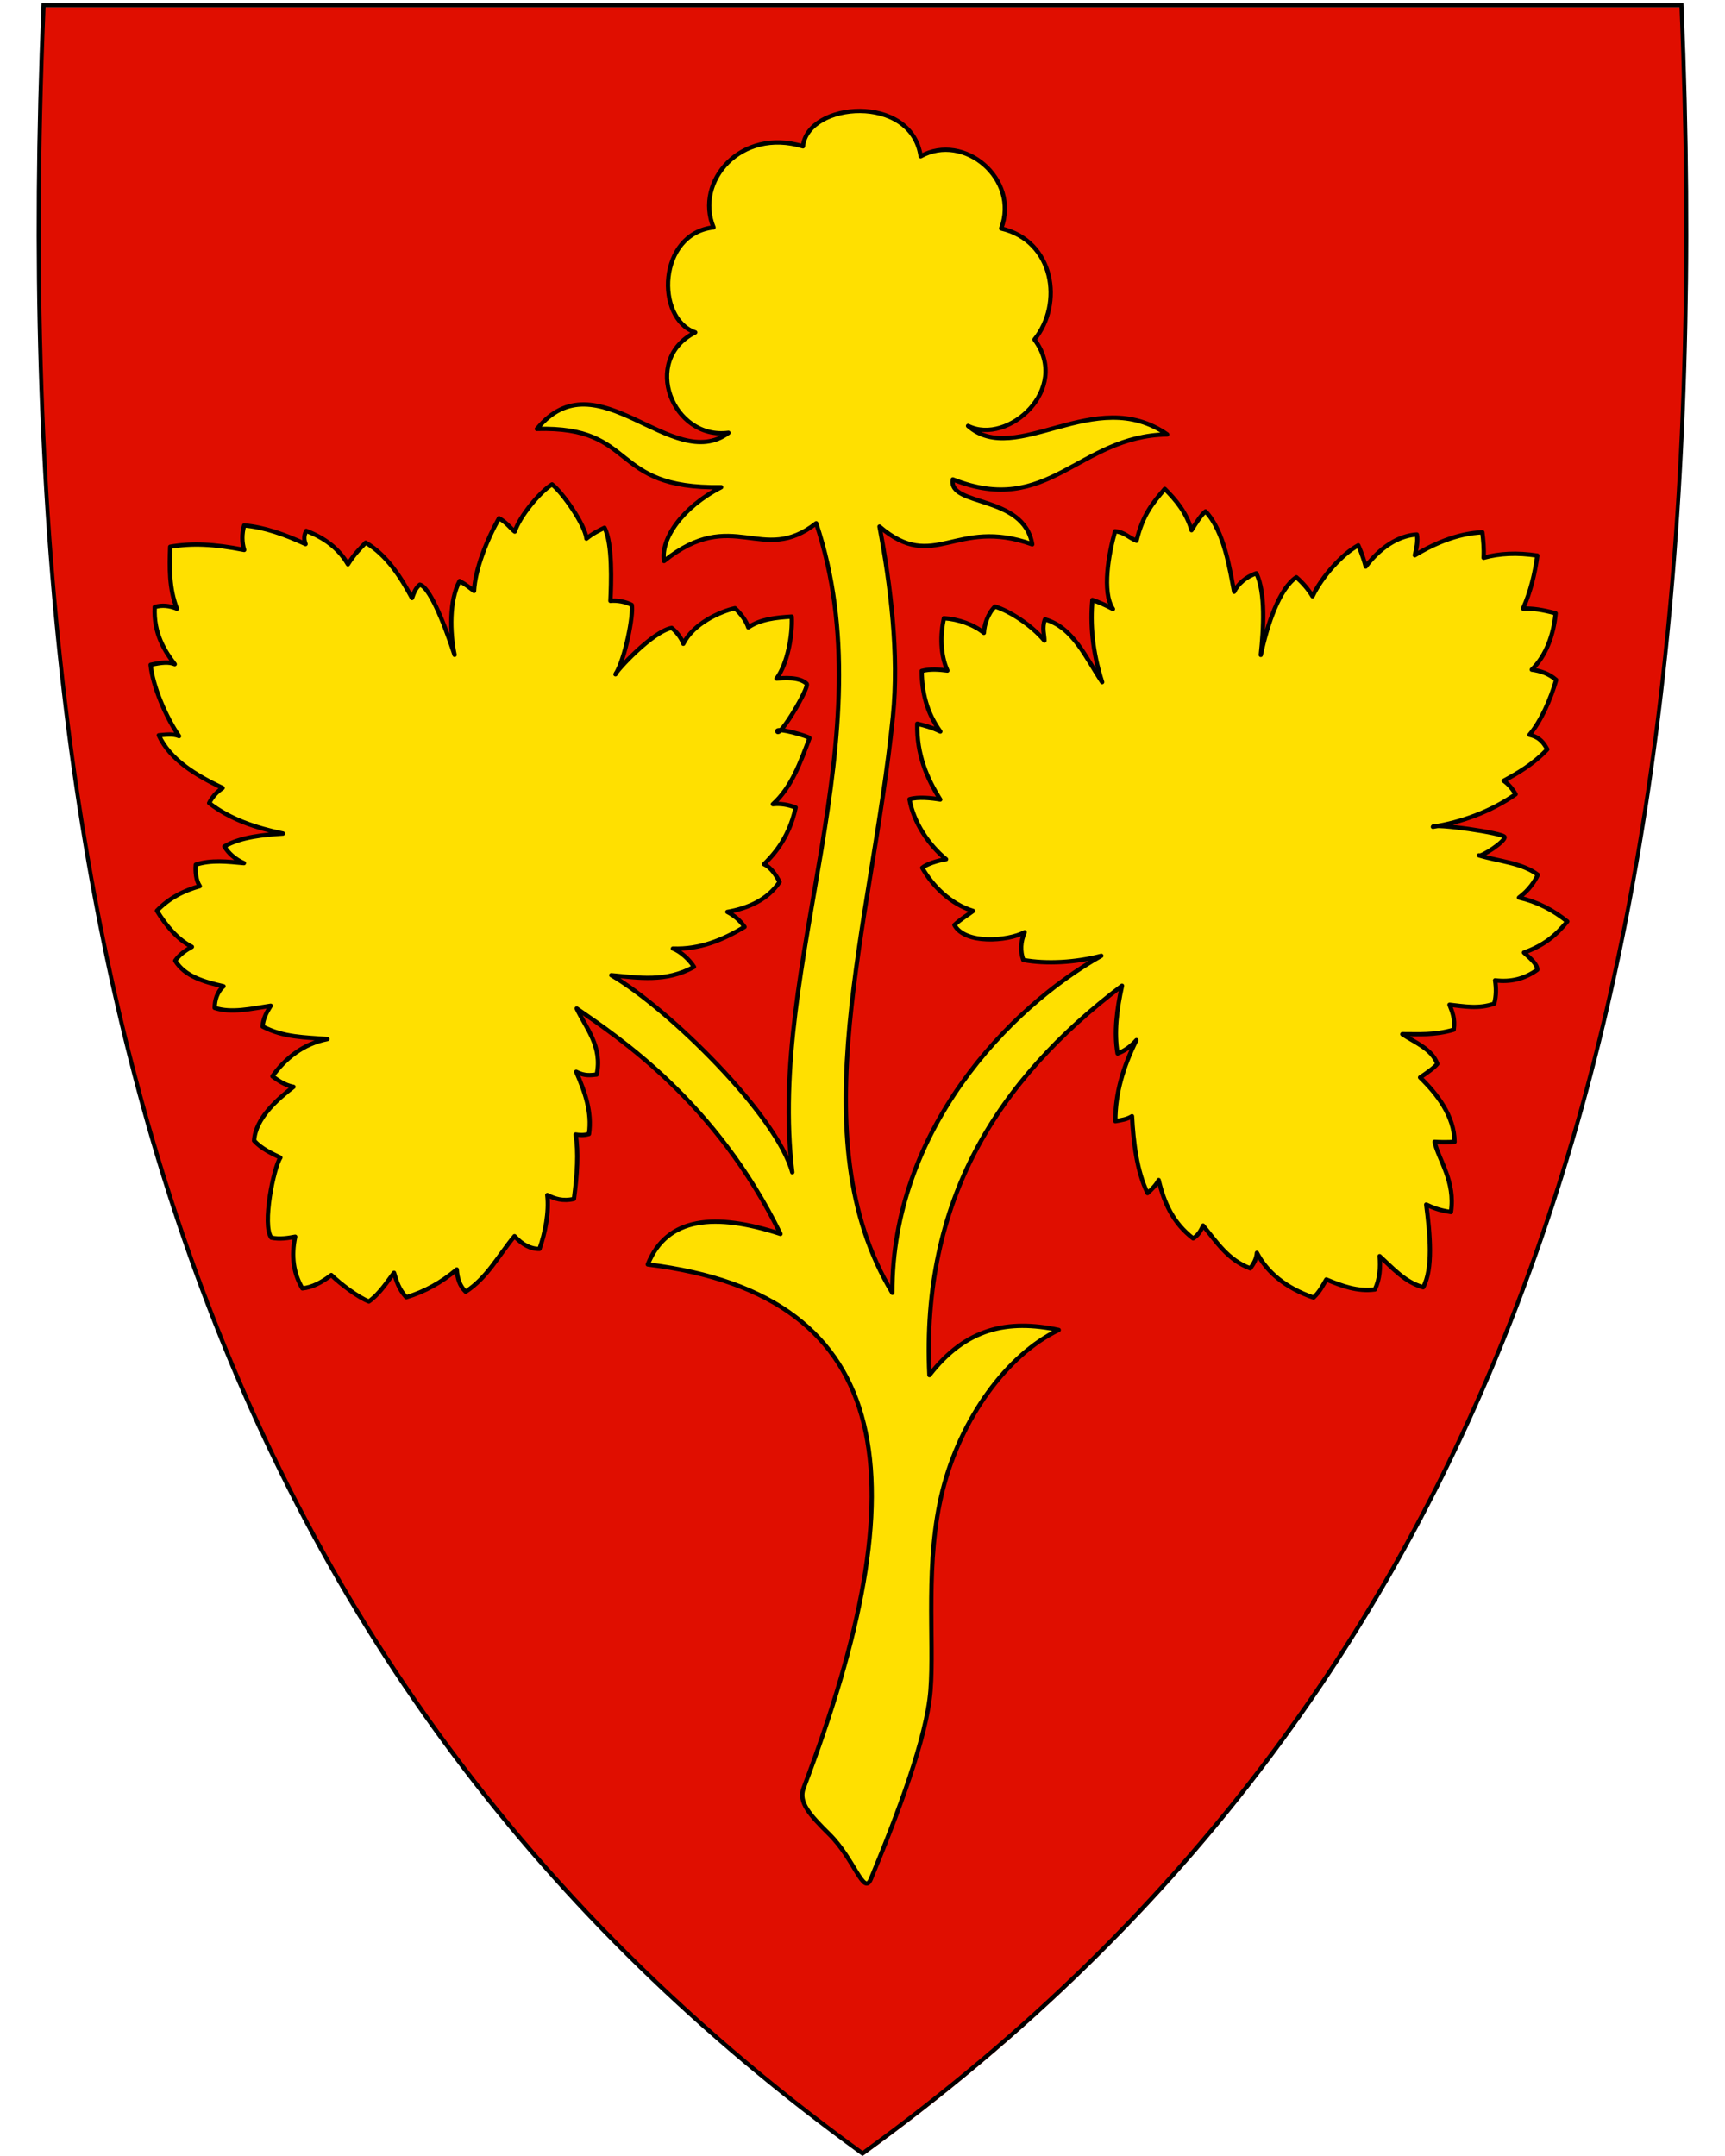
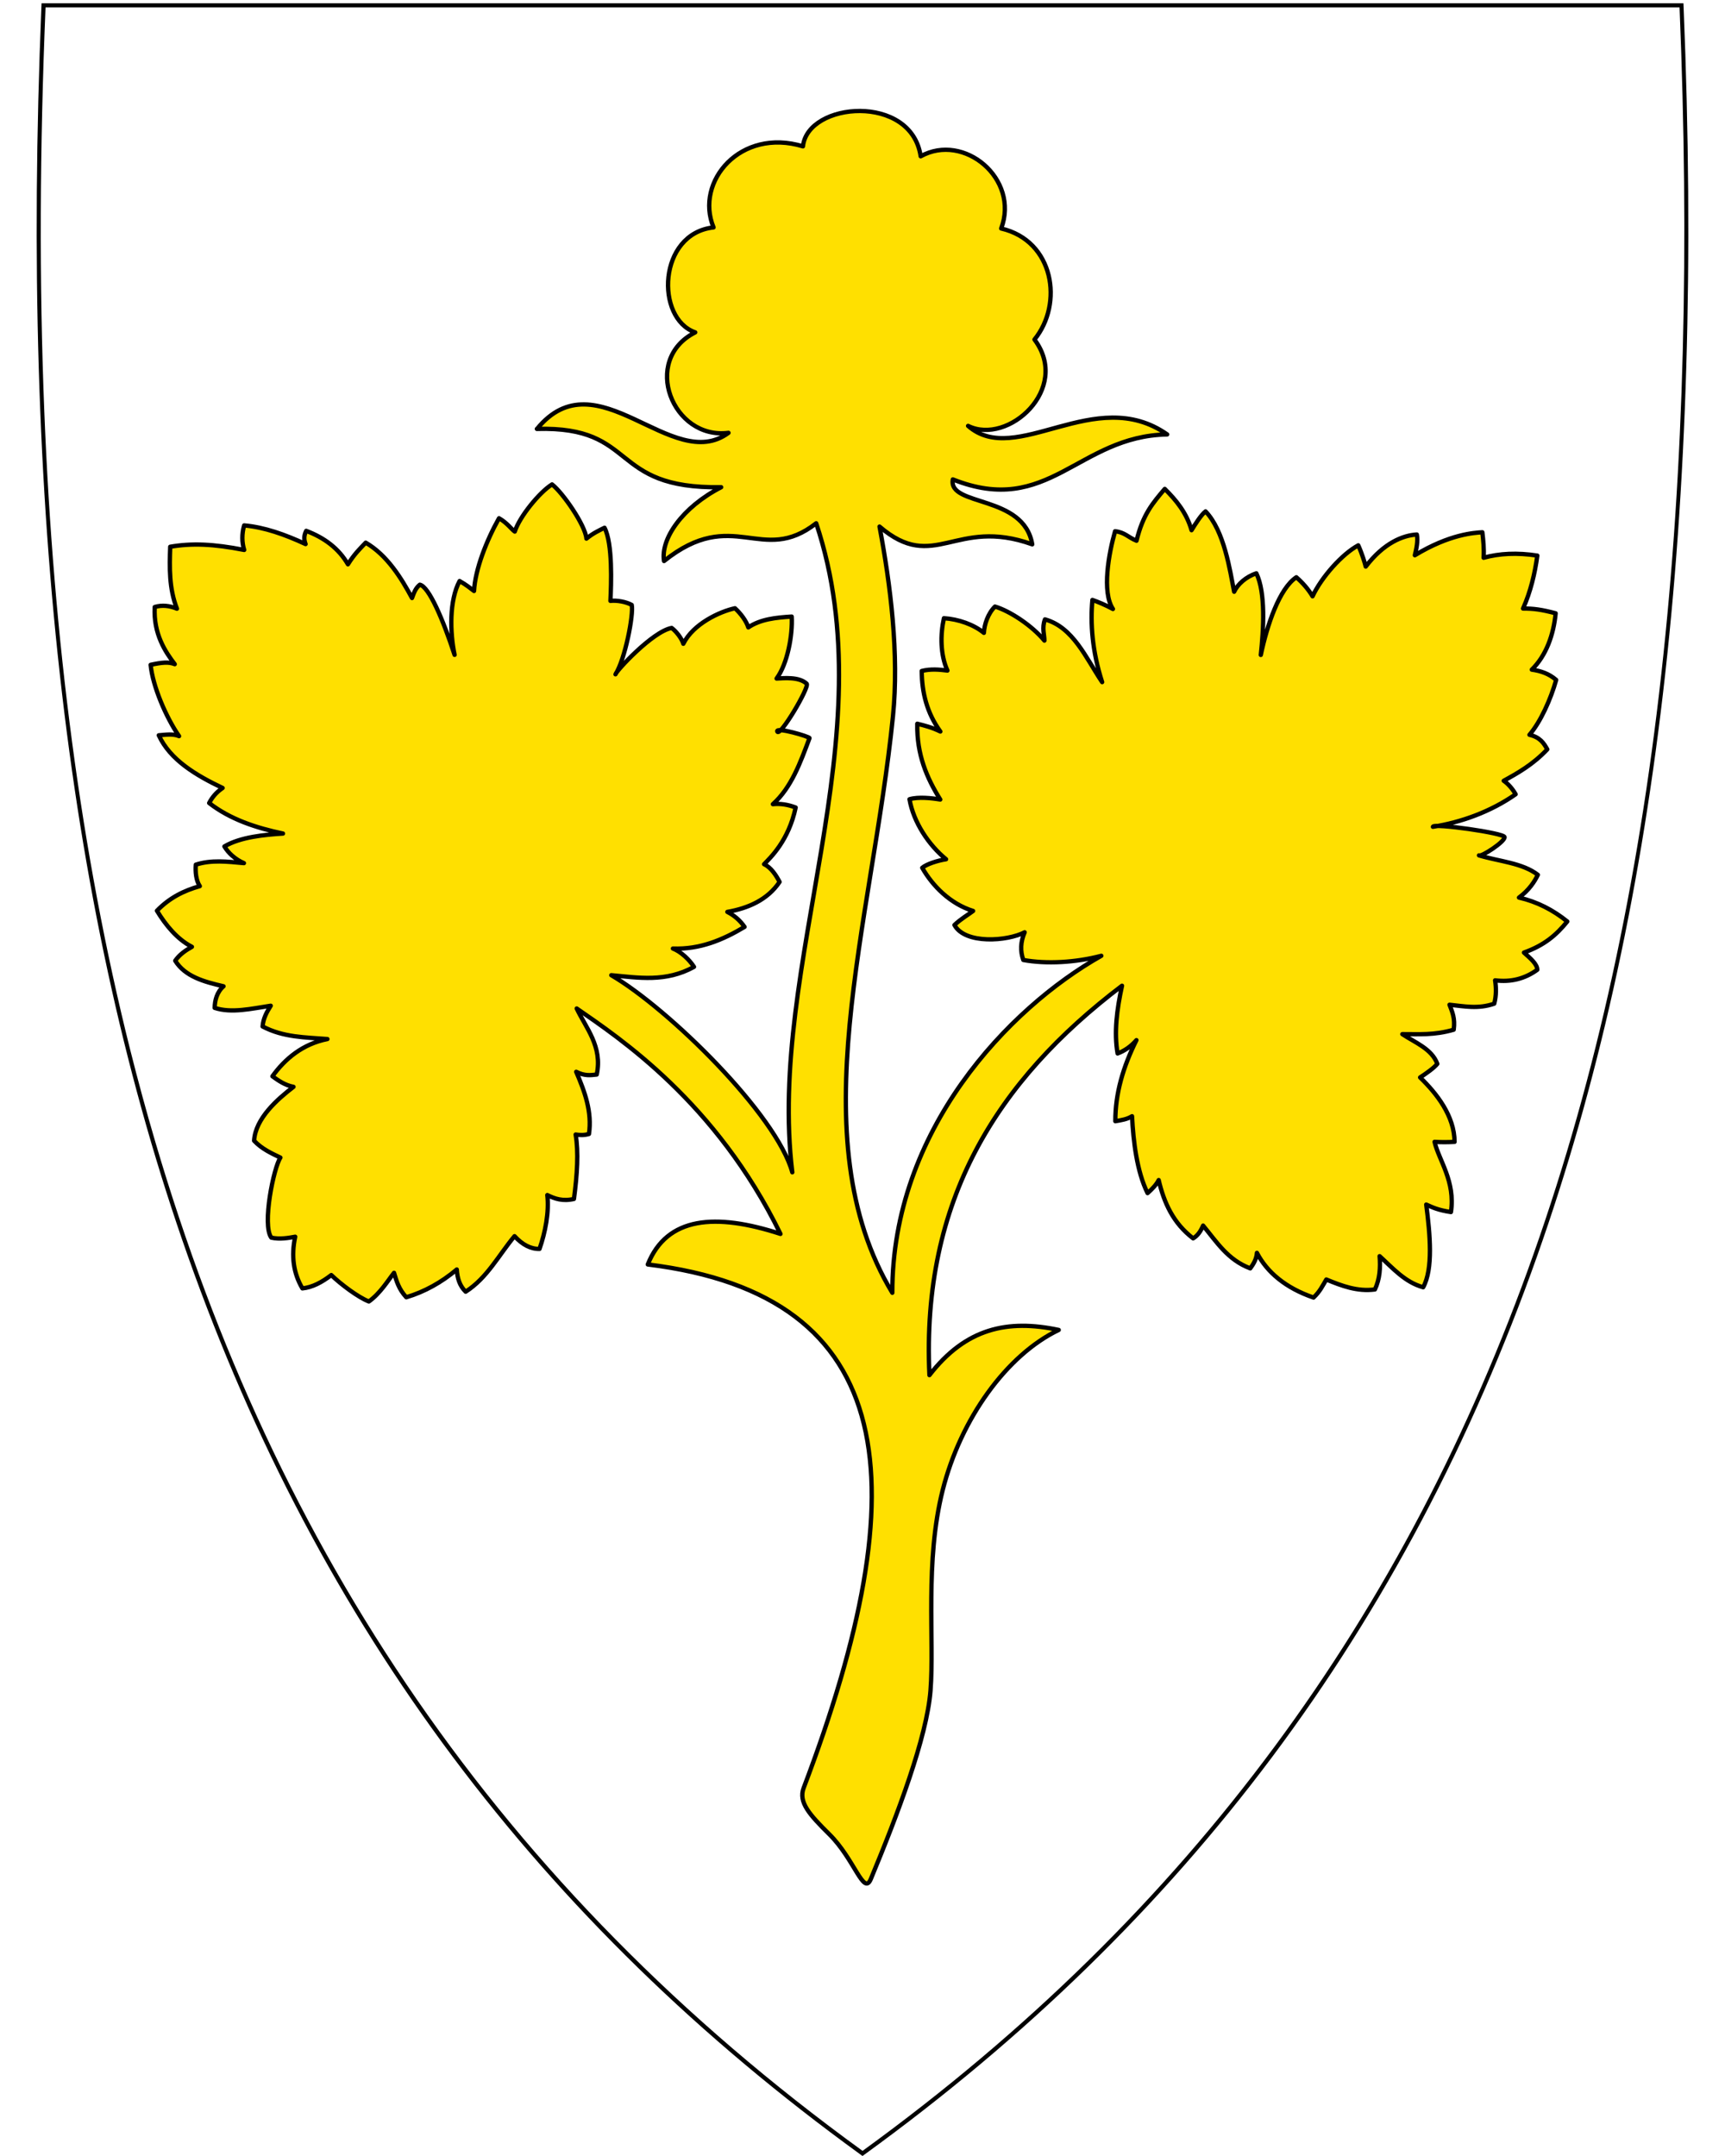
<svg xmlns="http://www.w3.org/2000/svg" id="svg2" version="1.1" x="0" y="0" width="400" height="500" viewBox="30.5 31.5 400 500" enable-background="new 30.5 31.5 412 533" xml:space="preserve">
  <defs id="defs6" />
-   <path d="M230.45 531.13C156.13 477.21 105.19 409.11 74.71 322.97 47.07 244.87 35.98 150.22 40.8 33.62l0.02-0.46 379.82 0 0.02 0.46c4.81 116.6-6.28 211.24-33.91 289.35-30.48 86.14-81.42 154.24-155.74 208.16l-0.28 0.2-0.28-0.2z" id="path4148" fill="#e00e00" />
  <path id="path10" d="M419.96 33.21C429.03 252.66 383.71 419.16 230.51 530.31 146.04 469.02 94.36 390.9 66.52 296.34 64.43 289.25 62.48 282.07 60.65 274.8 49.2 229.11 42.88 179.78 40.77 126.86 39.57 96.8 39.72 65.58 41.06 33.21l189.45 0 189.45 0m0.92-0.95-0.92 0-189.45 0-189.45 0-0.92 0-0.04 0.92c-4.82 116.66 6.28 211.36 33.93 289.52 30.51 86.24 81.51 154.41 155.91 208.39l0.56 0.41 0.56-0.41C305.46 477.11 356.46 408.94 386.97 322.7 414.62 244.54 425.72 149.84 420.9 33.18l-0.04-0.92 0 0z" />
  <path id="path2827" d="m155.01 130.98c13.91-17.06 31.32 10.63 44.42 0.9-12.96 1.69-20.36-16.9-7.72-23.3-9.3-3.22-8.66-22.92 4.25-24.34-4.41-10.66 6.26-23.2 20.73-18.8 1.1-10.34 25.16-12.3 27.3 2.31 10.03-5.59 22.99 5.21 18.67 16.74 12.28 2.86 14.46 17.47 7.72 25.75 8.54 11.44-6.17 24.61-15.4 20.03 11.12 9.79 29.42-9.78 46.17 1.98-20.64 0.36-27.53 19.29-49.7 10.43-1.18 6.37 16.46 3.43 18.41 15.06-17.89-6.41-22.65 6.81-35.41-4.12 2.55 13.59 4.57 29.6 3.11 44.01-4.91 48.4-21.82 97.69-0.15 133.68-0.07-37.62 26.91-65.99 48.47-78.15-5.97 1.57-12.73 1.95-18.09 0.97-0.74-2.06-0.66-4.2 0.31-6.42-4.01 2.08-13.83 2.83-16.28-1.69 1.56-1.48 3.19-2.38 4.33-3.26-5.29-1.63-9.42-5.81-11.8-10.01 0.95-0.83 3.56-1.69 5.53-1.98-4.03-3.31-7.55-8.55-8.48-13.92 2.03-0.6 5.1-0.27 7.13 0.07-3.1-4.96-5.47-10.41-5.33-17.58 1.73 0.43 3.46 0.87 5.35 1.81-3.12-4.31-4.28-9.05-4.32-14.04 2.07-0.53 4.1-0.33 5.96-0.1-1.65-3.7-1.67-8.26-0.81-12.14 3.38 0.22 6.89 1.46 9.27 3.4 0.08-1.92 0.95-4.52 2.57-6.1 3.43 1.02 8.54 4.37 11.46 7.89 0.03-1.28-0.63-2.93 0.13-4.92 6.55 1.84 9.44 8.86 13.26 14.55-2.33-7.23-2.76-13.67-2.26-19.06 1.38 0.49 2.88 1.1 4.76 2.1-2.62-3.93-0.95-12.98 0.5-18.03 2.28 0.25 3.03 1.43 4.97 2.2 1.49-6.13 3.78-8.74 6.55-12.02 2.68 2.65 5.06 5.56 6.21 9.58 0.86-1.4 2.24-3.61 3.25-4.36 4.36 4.55 5.66 13.74 6.63 18.63 0.78-1.69 2.7-3.47 5.15-4.27 2.17 4.5 1.68 12.92 1.03 18.93 1.47-7.02 4.33-15.44 8.24-18.02 1.5 1.31 2.77 2.77 3.76 4.42 2.07-4.44 6.85-9.81 10.6-11.82 0.87 1.92 1.53 4.1 1.73 4.93 4.22-5.53 8.65-7.25 11.85-7.44 0.31 1.48-0.11 3.36-0.46 4.81 8.13-4.94 13.84-5.21 15.65-5.33 0.22 1.85 0.42 3.72 0.3 5.91 3.65-1.01 7.77-1.22 12.45-0.5-0.57 4.17-1.54 8.29-3.31 12.28 2.39-0.02 4.28 0.23 7.56 1.1-0.48 4.97-2.18 9.79-5.53 13.07 2.03 0.28 3.96 0.91 5.65 2.38-1.24 4.42-3.58 9.68-6.19 12.73 2.48 0.57 3.33 1.95 4.13 3.37-3.32 3.54-6.95 5.56-10.1 7.29 0.96 0.64 2.04 1.85 2.76 3.13-5.81 4.07-12.7 6.52-19.18 7.54 0.14-0.87 16.45 1.44 16.61 2.38 0.18 1.05-5.53 4.74-5.93 4.25 4.63 1.4 10.09 1.74 13.65 4.51-0.75 1.55-1.98 3.5-4.37 5.28 4.18 0.96 7.88 2.86 11.2 5.54-2.56 3.17-5.37 5.54-10.05 7.21 1.48 1.33 3.09 2.67 3.09 3.99-2.92 2.12-6.18 2.91-9.78 2.45 0.26 1.72 0.3 3.52-0.2 5.41-3.7 1.3-6.99 0.6-10.37 0.25 0.62 1.63 1.34 3.16 0.97 5.79-4.58 1.33-8.14 1.01-11.91 1.03 2.9 1.94 6.83 3.39 8.11 6.89-0.76 0.95-2.56 2.21-3.99 3.15 3.81 3.68 7.95 8.9 7.99 14.94-1.46 0.08-3 0.1-4.64 0 1.01 4.3 4.86 9.14 3.8 16.28-3.07-0.46-4.32-1.11-5.73-1.74 0.9 6.96 1.62 14.95-0.71 19.18-4.23-1.17-7.01-4.41-10.1-7.21 0.21 2.65 0.06 5.25-1.09 7.72-4.08 0.54-7.69-0.83-11.27-2.31-0.84 1.4-1.47 2.79-2.96 4.19-6.48-2.22-10.8-5.89-13.13-10.37-0.1 1.41-0.76 2.54-1.54 3.6-5.24-1.96-7.82-6.17-10.94-9.92-0.55 1.29-1.26 2.35-2.31 2.96-4.63-3.52-6.77-8.29-7.99-13.52-0.52 1.07-1.54 2.1-2.58 3.03-2.48-5.02-3.3-11.98-3.6-17.84-1.17 0.74-2.53 0.92-3.87 1.16-0.03-6.45 1.84-12.69 4.89-18.8-1.28 1.47-2.75 2.48-4.37 3.09-0.85-4.84-0.18-10.18 1.03-15.71-29.01 21.98-46.56 49.87-44.66 90.31 8.42-10.87 18.08-13.01 29.98-10.48-12.1 5.8-22.72 20.63-26.89 37.08-4.21 16.59-1.92 34.83-2.84 46.55-0.85 10.86-7.61 28.69-13.84 43.71-1.67 4.01-3.76-4.59-9.65-10.41-4.55-4.5-7.18-7.4-5.93-10.7 26.77-70.51 22.5-114.21-36.14-121.42 4.44-11.09 15.67-11.99 30.77-7.08-14.98-30.65-37.42-45.46-47.25-52.28 2.11 4.47 6.04 8.84 4.64 15.32-1.42 0.14-2.76 0.39-4.76-0.64 2 4.63 3.71 9.31 2.96 14.42-1.18 0.34-2.15 0.27-3.09 0.13 0.7 4.07 0.36 9.29-0.39 14.94-2.66 0.6-4.48-0.06-6.18-0.9 0.46 3.91-0.48 8.72-1.81 12.49-2.03 0.03-3.94-0.95-5.79-2.96-3.66 4.39-6.33 9.67-11.33 12.88-1.39-1.35-1.94-3.13-2.06-5.15-3.54 2.98-7.43 5.16-11.71 6.44-1.75-1.89-2.27-3.78-2.84-5.67-1.36 1.71-3.2 4.78-5.84 6.65-2.45-0.96-6.43-3.93-8.71-6.13-2.18 1.68-4.39 2.86-6.7 3.09-2.07-3.5-2.64-7.5-1.67-11.98-1.48 0.28-3.61 0.66-5.54 0.21-2.18-2.94 0.56-16.28 2.11-18.56-1.9-0.91-4.34-2-6.1-3.92 0.31-5.19 5.43-9.64 9.14-12.49-2.01-0.37-3.59-1.51-4.89-2.45 2.89-4.03 7.05-7.52 12.75-8.63-5.22-0.42-10.17-0.37-15.03-2.92 0.15-1.85 0.92-3.28 1.89-4.81-4.49 0.68-9.09 1.78-13 0.5 0.02-1.74 0.52-3.68 2.05-5.01-4.54-1.04-8.92-2.26-11.2-5.93 1-1.44 2.38-2.39 3.87-3.22-3.42-1.77-6.04-4.97-8.11-8.37 2.97-3.07 6.37-4.7 9.94-5.7-0.88-1.3-1.06-3.35-0.93-4.98 3.55-1.17 7.37-0.71 11.16-0.36-2.02-0.86-3.65-2.38-4.52-3.87 3.67-2.2 9.42-2.73 13.58-2.99-6.29-1.33-12.22-3.28-17.12-7.08 0.66-1.27 1.61-2.46 3.12-3.49-6.06-2.88-12.18-6.48-14.8-12.22 1.53-0.11 3.28-0.42 4.7 0.2-3-4.32-6.13-11.62-6.59-16.54 2.57-0.56 4.22-0.73 5.59-0.15-2.14-2.8-4.99-7.03-4.64-13.26 1.72-0.51 3.44-0.31 5.15 0.39-1.85-4.71-1.73-9.54-1.56-14.36 5-0.86 9.99-0.67 17.15 0.74-0.54-1.78-0.57-3.67-0.01-5.69 4.69 0.41 9.45 2.1 14.25 4.33-0.34-0.88-0.48-1.83 0.14-3.07 4.13 1.57 7.5 4 9.68 7.76 1.45-2.33 2.78-3.62 4.12-5.02 5.03 2.92 8.33 8.36 10.74 12.84 0.43-1.19 0.83-2.32 1.81-3.09 2.08 0.41 5.36 7.98 8.06 16.27-1.09-5.22-1.25-12.62 1.16-17.12 1.63 0.93 2.32 1.53 3.35 2.31 0.26-5.01 2.9-11.73 5.79-16.87 1.82 0.99 3.02 2.69 3.66 3.09 1.08-3.44 5.76-9.17 8.64-10.94 2.46 1.88 7.73 9.47 7.97 12.57 1.63-1.31 2.9-1.87 4.2-2.52 1.92 3.72 1.55 13.06 1.37 16.96 1.47-0.17 3.61 0.2 4.94 0.94 0.47 2.2-1.55 12.67-3.77 16.09 0.07-0.68 8.61-9.96 13.03-10.75 1.02 0.75 2.33 2.4 2.7 3.67 2.29-4.63 8.43-7.47 11.98-8.24 1.31 1.2 2.62 2.92 3.09 4.44 2.81-1.91 6.39-2.28 10.06-2.51 0.25 4.24-0.97 10.95-3.5 14.37 1.49-0.06 5.19-0.5 6.98 1.21 0.67 0.83-6.28 12.54-6.82 11.07-0.43-1.14 7.56 1.2 7.47 1.54-2.13 5.7-4.2 11.46-8.49 15.32 1.76-0.19 3.51 0.1 5.28 0.77-1.62 7.71-5.89 11.66-7.32 13.15 1.59 0.72 2.8 2.58 3.59 4.11-2.77 4.13-7.25 6.1-12.11 6.95 1.5 0.76 2.86 1.86 3.99 3.48-5.04 3.02-10.37 5.26-16.61 5.02 1.84 0.7 3.83 2.59 4.89 4.25-6.56 3.62-12.86 2.51-19.18 1.93 13.27 7.74 38.32 32.33 41.97 45.71-5.88-48.38 22.04-101.08 5.54-150.52-12.62 9.9-19.22-4.09-35.28 8.76-0.83-5.12 4.2-12.46 13.25-17.12-26.36 0.44-19.04-14.19-42.74-13.52l0 0z" style="fill:#ffe000;stroke-linejoin:round;stroke-miterlimit:4;stroke:#000" />
</svg>